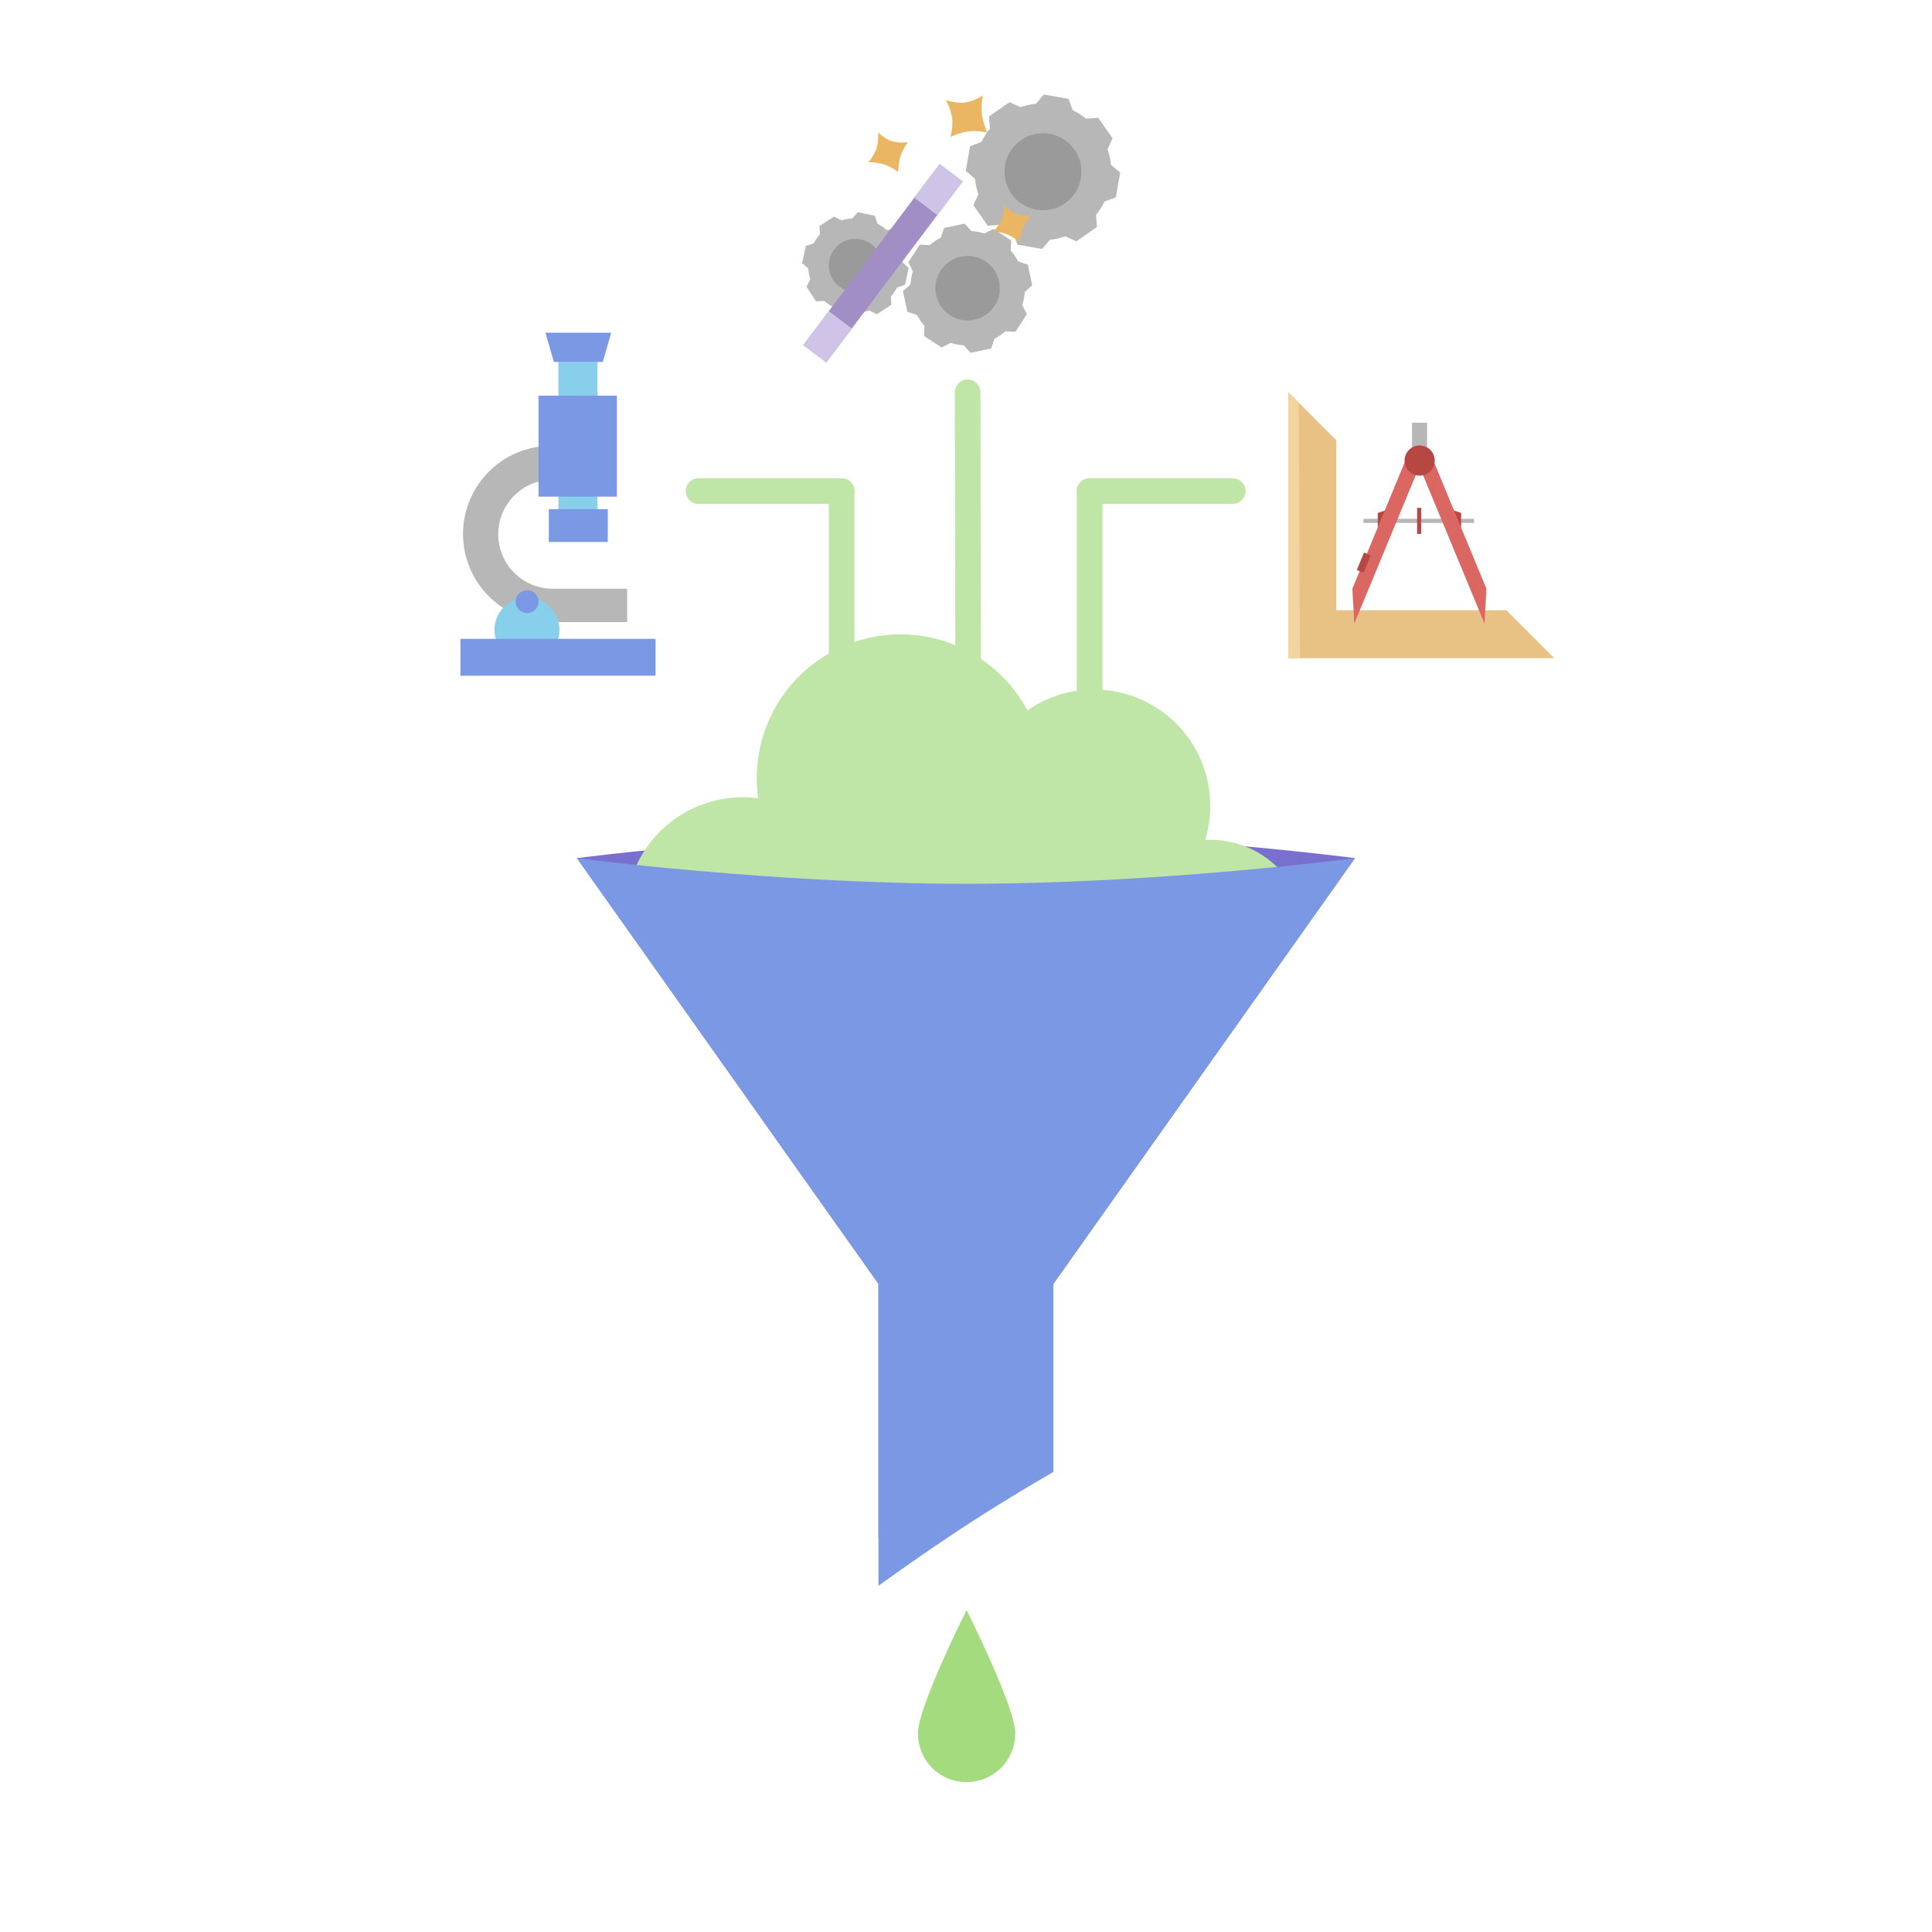
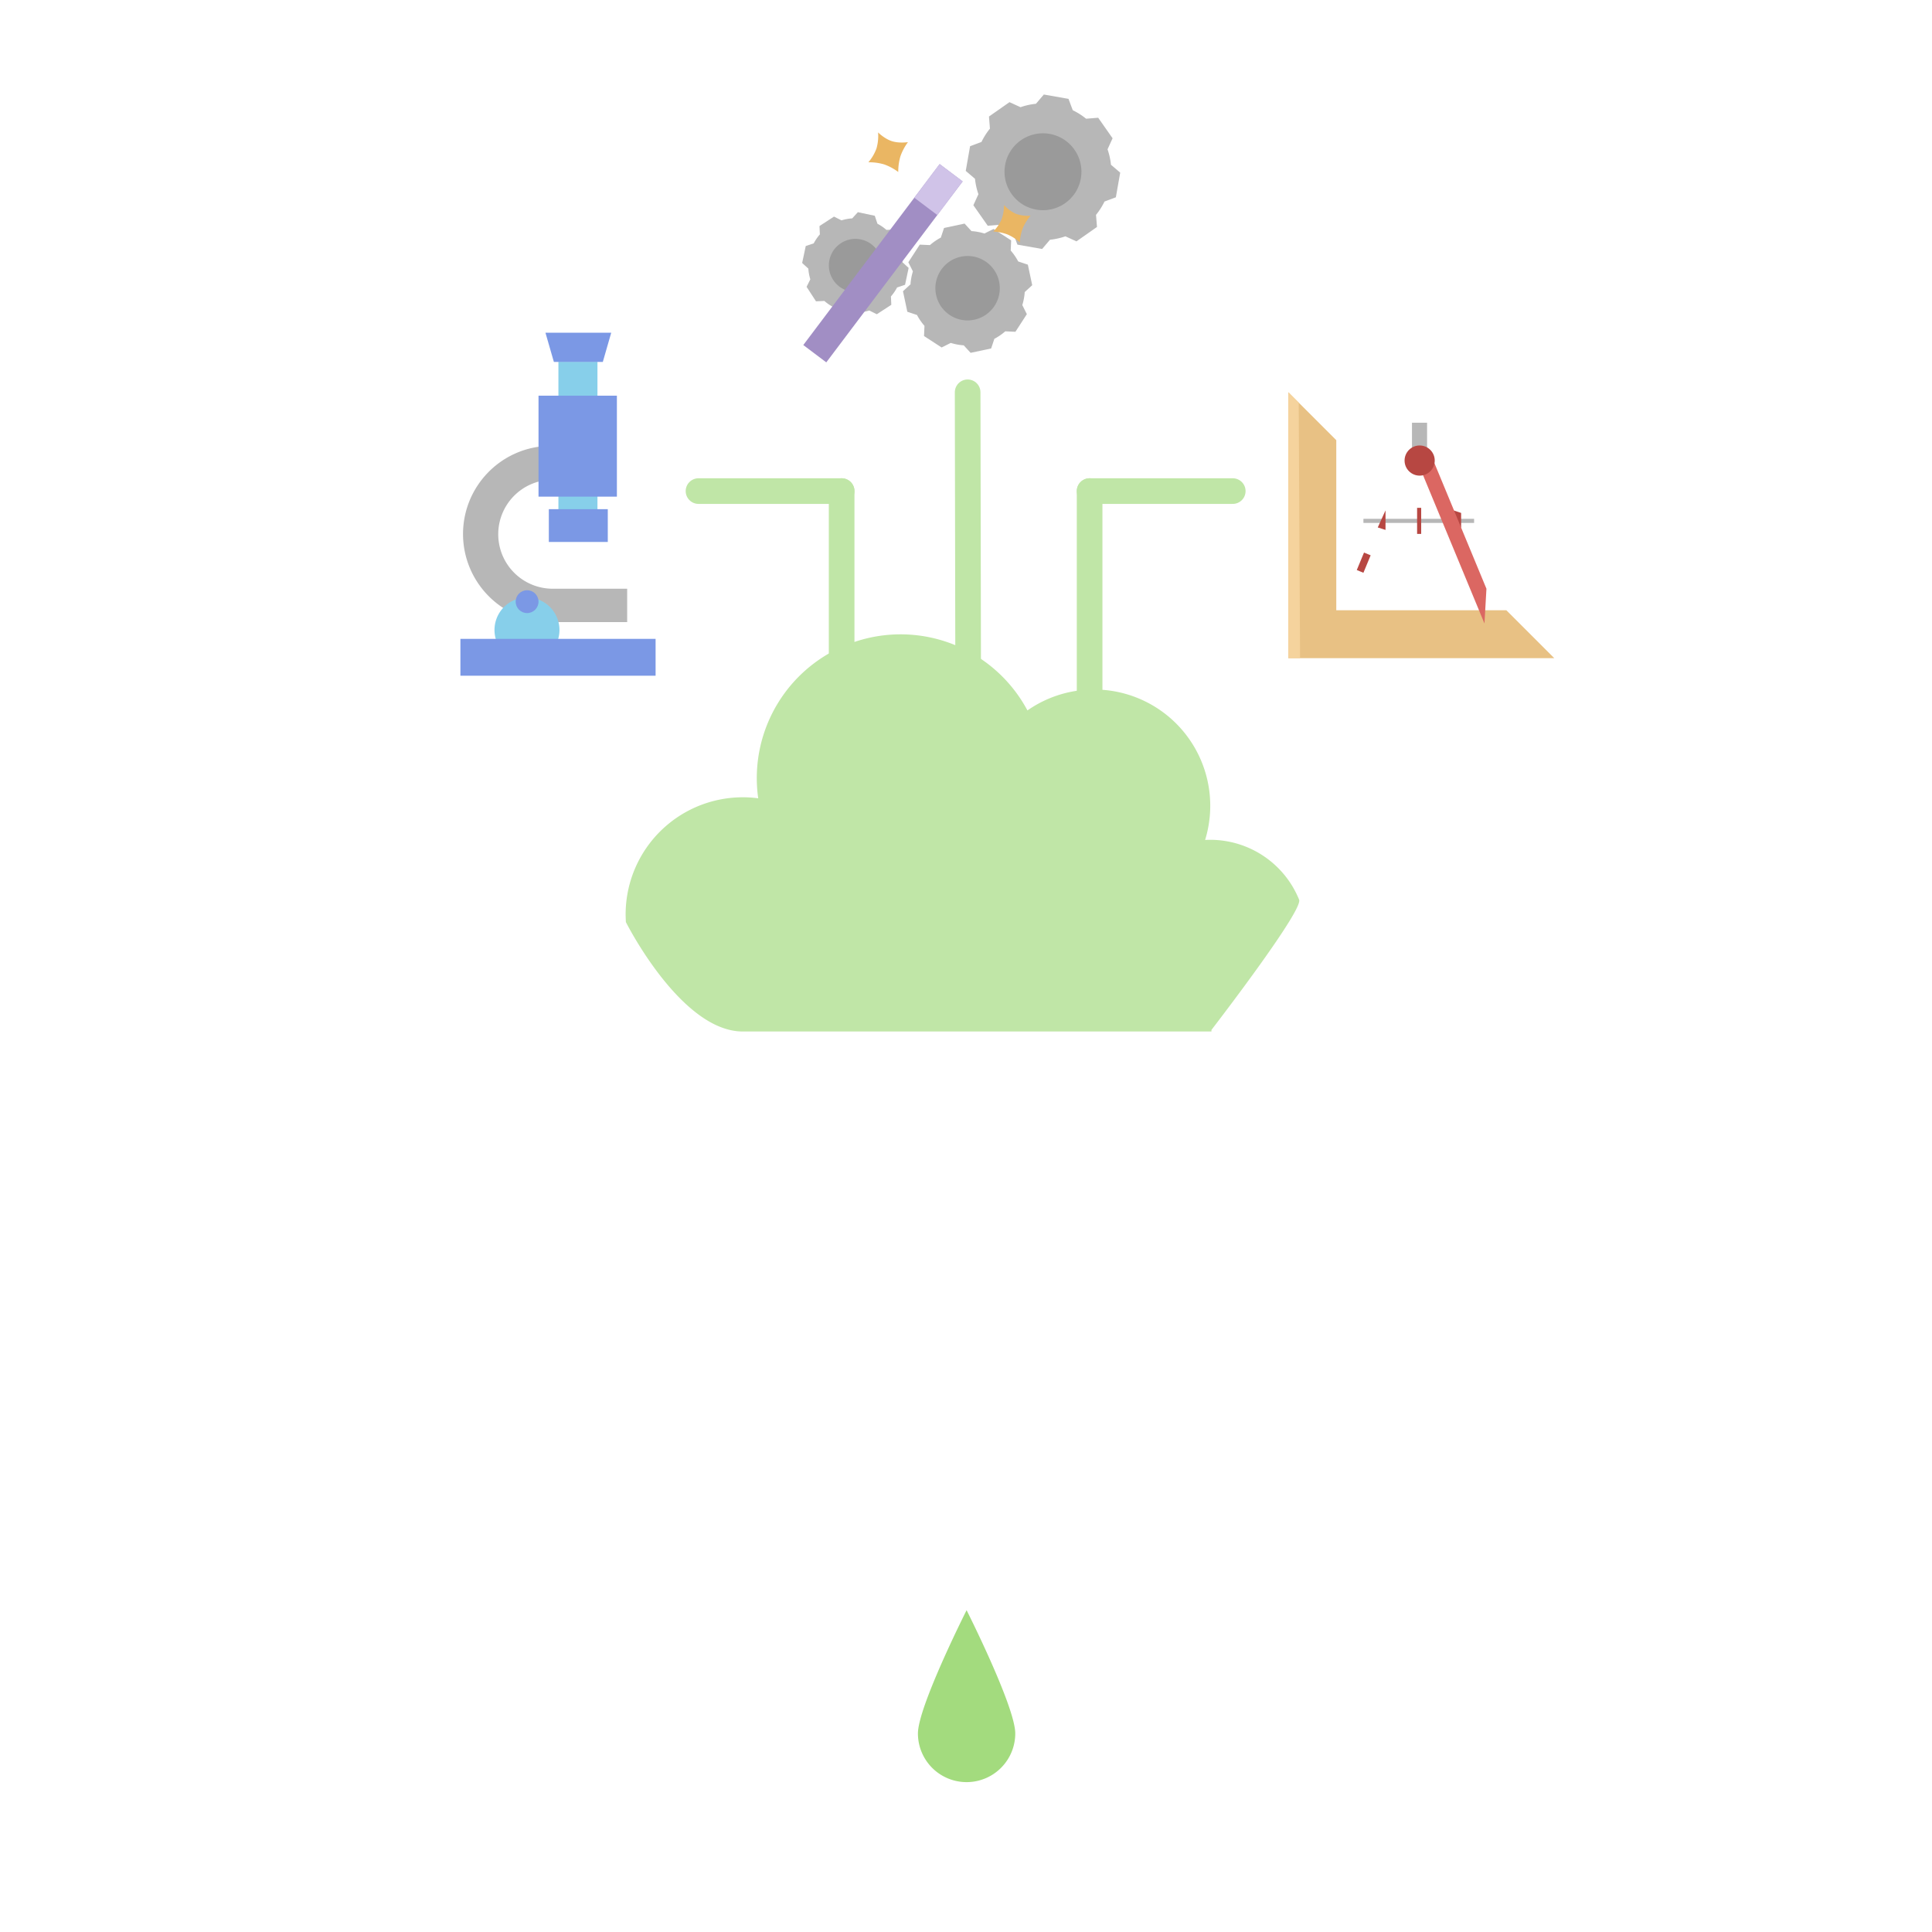
<svg xmlns="http://www.w3.org/2000/svg" width="1507" height="1507" viewBox="0 0 1507 1507">
  <defs>
    <clipPath id="clip-Artboard_119">
      <rect width="1507" height="1507" />
    </clipPath>
  </defs>
  <g id="Artboard_119" data-name="Artboard – 119" clip-path="url(#clip-Artboard_119)">
    <g id="Group_400" data-name="Group 400" transform="translate(0.001 3.808)">
      <path id="Path_950" data-name="Path 950" d="M37.96-72.457S75.92,2.8,75.92,23.691a37.96,37.96,0,0,1-75.92,0C0,2.8,37.96-72.457,37.96-72.457Z" transform="translate(716 1324.634)" fill="#a3db7e" />
-       <path id="Path_945" data-name="Path 945" d="M-22131.787,2386.113V2188.022L-22367,1856s152.244-20,303.969-20,302.934,20,302.934,20l-235.217,332.025Z" transform="translate(22817.002 -1190.44)" fill="#796fce" />
      <path id="Union_81" data-name="Union 81" d="M456.018,309.775H91.111C42.877,309.5.194,224.426.194,224.426S0,220.55,0,218.431a91.418,91.418,0,0,1,103.42-90.552,112.158,112.158,0,0,1,210-68.533A90.687,90.687,0,0,1,452.01,160.366q1.992-.105,4.008-.106a74.849,74.849,0,0,1,69.316,46.706c3.247,7.956-59.91,90.568-68.382,101.595v1.214Z" transform="translate(488 491)" fill="#c0e6a7" />
      <g id="Group_399" data-name="Group 399" transform="translate(505 273.131)">
        <line id="Line_43" data-name="Line 43" y2="344.386" transform="translate(344.92 106.116)" fill="none" stroke="#c0e6a7" stroke-linecap="round" stroke-width="20" />
        <line id="Line_44" data-name="Line 44" x2="0.786" y2="434.808" transform="translate(249.781 29.062)" fill="none" stroke="#c0e6a7" stroke-linecap="round" stroke-width="20" />
        <line id="Line_45" data-name="Line 45" y2="344.386" transform="translate(151.497 106.116)" fill="none" stroke="#c0e6a7" stroke-linecap="round" stroke-width="20" />
        <line id="Line_46" data-name="Line 46" x1="111.65" transform="translate(344.92 106.116)" fill="none" stroke="#c0e6a7" stroke-linecap="round" stroke-width="20" />
        <line id="Line_47" data-name="Line 47" x1="111.65" transform="translate(39.848 106.116)" fill="none" stroke="#c0e6a7" stroke-linecap="round" stroke-width="20" />
      </g>
-       <path id="Path_951" data-name="Path 951" d="M-22131.787,2423.582v-235.56L-22367,1856s152.244,20,303.969,20,302.934-20,302.934-20l-235.217,332.025v146.731s-33.6,19.229-67.717,41.436S-22131.787,2423.582-22131.787,2423.582Z" transform="translate(22817 -1190.44)" fill="#7b98e5" />
    </g>
    <g id="Group_395" data-name="Group 395" transform="translate(1180.762 64.139)">
      <g id="Group_393" data-name="Group 393" transform="translate(-279.491 345.538) rotate(-45)">
        <path id="Path_912" data-name="Path 912" d="M146.643,0h0L0,146.643,146.643,293.286V240.452L52.834,146.643l93.808-93.809V0h0Z" transform="translate(0 0)" fill="#e8c184" />
        <path id="Path_911" data-name="Path 911" d="M146.643,0h0L0,146.643l6.443,6.443L146.643,11.4V0h0Z" transform="translate(0 0)" fill="#f5d39d" />
      </g>
      <g id="Group_394" data-name="Group 394" transform="translate(-135.264 265.599)">
        <rect id="Rectangle_305" data-name="Rectangle 305" width="11.762" height="20.732" transform="translate(55.88 0)" fill="#b7b7b7" />
        <rect id="Rectangle_307" data-name="Rectangle 307" width="86.318" height="3.19" transform="translate(18.004 74.955)" fill="#b7b7b7" />
-         <path id="Path_906" data-name="Path 906" d="M15.24,0,13.315,6.044H1.981L0,0Z" transform="translate(35.232 68.368) rotate(90)" fill="#b74742" />
+         <path id="Path_906" data-name="Path 906" d="M15.24,0,13.315,6.044L0,0Z" transform="translate(35.232 68.368) rotate(90)" fill="#b74742" />
        <path id="Path_905" data-name="Path 905" d="M15.24,6.044,13.315,0H1.981L0,6.044Z" transform="translate(94.213 68.368) rotate(90)" fill="#b74742" />
        <path id="Path_903" data-name="Path 903" d="M11.8,0V132.707H0V24.46L5.147,13.788Z" transform="translate(123.318 152.078) rotate(157.5)" fill="#db6762" />
-         <path id="Path_904" data-name="Path 904" d="M11.8,132.707V0H0V108.247L5.147,118.92Z" transform="translate(50.785 29.473) rotate(22.5)" fill="#db6762" />
        <circle id="Ellipse_290" data-name="Ellipse 290" cx="11.762" cy="11.762" r="11.762" transform="translate(50.099 17.742)" fill="#b74742" />
        <rect id="Rectangle_306" data-name="Rectangle 306" width="5.603" height="14.745" transform="translate(18.462 101.271) rotate(22.5)" fill="#b74742" />
        <rect id="Rectangle_308" data-name="Rectangle 308" width="3.19" height="20.334" transform="translate(59.867 66.383)" fill="#b74742" />
      </g>
    </g>
    <g id="Group_392" data-name="Group 392" transform="translate(359.125 259.529)">
      <path id="Subtraction_34" data-name="Subtraction 34" d="M128.012,137.018H68.675a68.306,68.306,0,0,1-38.4-11.74A68.923,68.923,0,0,1,5.4,95.036a68.688,68.688,0,0,1,6.332-65.184,68.881,68.881,0,0,1,30.215-24.9A68.094,68.094,0,0,1,60.723,0V26.963a42.51,42.51,0,0,0,9.254,84.007h58.035v26.046Z" transform="translate(2.073 88.721)" fill="#b7b7b7" />
      <rect id="Rectangle_298" data-name="Rectangle 298" width="30.456" height="131.632" transform="translate(76.45 22.67)" fill="#87cfea" />
      <rect id="Rectangle_297" data-name="Rectangle 297" width="61.134" height="78.749" transform="translate(60.93 49.111)" fill="#7b98e5" />
      <rect id="Rectangle_299" data-name="Rectangle 299" width="45.985" height="25.576" transform="translate(68.977 137.633)" fill="#7b98e5" />
      <path id="Path_900" data-name="Path 900" d="M13.152,0H51.308L44.826,22.483V22.8H6.668v-.322l-.093.322L0,0Z" transform="translate(66.338 0)" fill="#7b98e5" />
      <path id="Polygon_179" data-name="Polygon 179" d="M21.227,39.273a25.335,25.335,0,0,1,44.166,0h0A25.335,25.335,0,0,1,43.31,77.025h0A25.335,25.335,0,0,1,21.227,39.273Z" transform="translate(8.622 180.169)" fill="#87cfea" />
      <circle id="Ellipse_289" data-name="Ellipse 289" cx="8.91" cy="8.91" r="8.91" transform="translate(43.111 200.862)" fill="#7b98e5" />
      <rect id="Rectangle_304" data-name="Rectangle 304" width="152.249" height="28.741" transform="translate(0 238.8)" fill="#7b98e5" />
    </g>
    <g id="Group_228" data-name="Group 228" transform="translate(481 -111.713)">
      <ellipse id="Ellipse_225" data-name="Ellipse 225" cx="37.085" cy="41.535" rx="37.085" ry="41.535" transform="translate(290.647 208.843) rotate(-7)" fill="#9a9a9a" />
      <ellipse id="Ellipse_226" data-name="Ellipse 226" cx="27.443" cy="28.608" rx="27.443" ry="28.608" transform="translate(244.505 311.226) rotate(-7)" fill="#9a9a9a" />
      <ellipse id="Ellipse_224" data-name="Ellipse 224" cx="27.443" cy="28.608" rx="27.443" ry="28.608" transform="translate(155.697 295.656) rotate(-7)" fill="#9a9a9a" />
      <path id="Exclusion_6" data-name="Exclusion 6" d="M69.218,0H49.665l-4.8,8.161A53.068,53.068,0,0,0,33.49,12.877L24.323,10.5,10.5,24.323l2.38,9.164A53.05,53.05,0,0,0,8.157,44.871L0,49.665V69.218l8.157,4.794A53.049,53.049,0,0,0,12.877,85.4L10.5,94.56l13.826,13.826,9.167-2.38a53.078,53.078,0,0,0,11.379,4.716l4.8,8.161H69.218l4.8-8.164A53.047,53.047,0,0,0,85.387,106l9.173,2.382L108.386,94.56,106,85.385a53.046,53.046,0,0,0,4.712-11.366l8.168-4.8V49.665l-8.168-4.8A53.049,53.049,0,0,0,106,33.5l2.382-9.175L94.56,10.5l-9.173,2.382A53.046,53.046,0,0,0,74.016,8.164L69.218,0ZM59.437,89.427a30.207,30.207,0,0,1-6.043-.609,29.82,29.82,0,0,1-10.722-4.512A30.073,30.073,0,0,1,31.808,71.113a29.835,29.835,0,0,1-1.747-5.629,30.278,30.278,0,0,1,0-12.086,29.821,29.821,0,0,1,4.512-10.722A30.073,30.073,0,0,1,47.765,31.812a29.834,29.834,0,0,1,5.629-1.747,30.278,30.278,0,0,1,12.086,0A29.821,29.821,0,0,1,76.2,34.577,30.074,30.074,0,0,1,87.066,47.77,29.836,29.836,0,0,1,88.814,53.4a30.279,30.279,0,0,1,0,12.086A29.821,29.821,0,0,1,84.3,76.207,30.074,30.074,0,0,1,71.109,87.071a29.835,29.835,0,0,1-5.629,1.747A30.206,30.206,0,0,1,59.437,89.427Z" transform="matrix(-0.819, 0.574, -0.574, -0.819, 415.342, 260.248)" fill="#b7b7b7" />
      <path id="Exclusion_7" data-name="Exclusion 7" d="M57.99,0H41.609L37.59,6.837a44.46,44.46,0,0,0-9.533,3.951l-7.68-1.994L8.794,20.378l1.994,7.678a44.445,44.445,0,0,0-3.954,9.537L0,41.609V57.99l6.834,4.016a44.444,44.444,0,0,0,3.954,9.537L8.794,79.221,20.378,90.8l7.68-1.994a44.468,44.468,0,0,0,9.533,3.951L41.609,99.6H57.99l4.02-6.84a44.441,44.441,0,0,0,9.527-3.95l7.685,2L90.8,79.221l-2-7.687a44.441,44.441,0,0,0,3.947-9.523L99.6,57.99V41.609l-6.843-4.022a44.444,44.444,0,0,0-3.947-9.523l2-7.687L79.221,8.794l-7.685,2A44.442,44.442,0,0,0,62.01,6.84L57.99,0ZM49.8,74.921a25.307,25.307,0,0,1-5.063-.51,24.983,24.983,0,0,1-8.983-3.78,25.195,25.195,0,0,1-9.1-11.053,25,25,0,0,1-1.464-4.716,25.367,25.367,0,0,1,0-10.126,24.984,24.984,0,0,1,3.78-8.983,25.2,25.2,0,0,1,11.053-9.1,25,25,0,0,1,4.716-1.464,25.366,25.366,0,0,1,10.126,0,24.984,24.984,0,0,1,8.983,3.78,25.2,25.2,0,0,1,9.1,11.053,25,25,0,0,1,1.464,4.716,25.367,25.367,0,0,1,0,10.126,24.984,24.984,0,0,1-3.78,8.983,25.2,25.2,0,0,1-11.053,9.1,25,25,0,0,1-4.716,1.464A25.307,25.307,0,0,1,49.8,74.921Z" transform="matrix(-0.978, 0.208, -0.208, -0.978, 332.806, 374.871)" fill="#b7b7b7" />
      <path id="Exclusion_8" data-name="Exclusion 8" d="M47.749,0H34.261L30.952,5.63A36.609,36.609,0,0,0,23.1,8.883L16.779,7.241,7.241,16.779,8.883,23.1a36.6,36.6,0,0,0-3.256,7.853L0,34.261V47.749l5.627,3.307a36.6,36.6,0,0,0,3.255,7.853L7.241,65.231l9.538,9.538L23.1,73.127a36.615,36.615,0,0,0,7.85,3.254l3.309,5.63H47.749l3.31-5.632A36.594,36.594,0,0,0,58.9,73.126l6.328,1.643,9.538-9.538L73.125,58.9a36.594,36.594,0,0,0,3.25-7.841l5.634-3.311V34.261l-5.634-3.312a36.6,36.6,0,0,0-3.25-7.841l1.644-6.329L65.231,7.241,58.9,8.884a36.594,36.594,0,0,0-7.844-3.252L47.749,0ZM41,61.69a20.838,20.838,0,0,1-4.169-.42,20.571,20.571,0,0,1-7.4-3.112,20.746,20.746,0,0,1-7.494-9.1,20.582,20.582,0,0,1-1.205-3.883,20.887,20.887,0,0,1,0-8.338,20.572,20.572,0,0,1,3.112-7.4,20.746,20.746,0,0,1,9.1-7.494,20.582,20.582,0,0,1,3.883-1.205,20.887,20.887,0,0,1,8.338,0,20.572,20.572,0,0,1,7.4,3.112,20.746,20.746,0,0,1,7.494,9.1,20.581,20.581,0,0,1,1.205,3.883,20.887,20.887,0,0,1,0,8.338,20.572,20.572,0,0,1-3.112,7.4,20.746,20.746,0,0,1-9.1,7.494,20.582,20.582,0,0,1-3.883,1.205A20.838,20.838,0,0,1,41,61.69Z" transform="matrix(-0.839, 0.545, -0.545, -0.839, 242.976, 330.807)" fill="#b7b7b7" />
      <g id="Group_204" data-name="Group 204" transform="translate(251.944 239.7) rotate(37)">
        <rect id="Rectangle_184" data-name="Rectangle 184" width="22.463" height="176.735" transform="translate(0 0)" fill="#a18ec4" />
        <rect id="Rectangle_185" data-name="Rectangle 185" width="22.463" height="32.846" transform="translate(0 0)" fill="#d0c3e8" />
-         <rect id="Rectangle_186" data-name="Rectangle 186" width="22.463" height="33.058" transform="translate(0 143.677)" fill="#d0c3e8" />
      </g>
-       <path id="Path_444" data-name="Path 444" d="M26.942,0a50.015,50.015,0,0,0,3.184,14.463A50.015,50.015,0,0,0,38.1,26.942,48.84,48.84,0,0,0,23.611,30.06,48.84,48.84,0,0,0,11.16,38.1,42.036,42.036,0,0,0,8.518,23.413,42.036,42.036,0,0,0,0,11.16s8.174.683,14.909-2.107S26.942,0,26.942,0Z" transform="matrix(0.964, 0.267, -0.267, 0.964, 259.732, 178.937)" fill="#eab663" />
      <path id="Path_446" data-name="Path 446" d="M22.642,0a42.032,42.032,0,0,0,2.676,12.155,42.032,42.032,0,0,0,6.7,10.487,41.045,41.045,0,0,0-12.178,2.62A41.045,41.045,0,0,0,9.378,32.02a35.326,35.326,0,0,0-2.22-12.344A35.326,35.326,0,0,0,0,9.378s6.869.574,12.53-1.771S22.642,0,22.642,0Z" transform="translate(210.016 207.869) rotate(40.5)" fill="#eab663" />
      <path id="Path_447" data-name="Path 447" d="M20.62,0a38.279,38.279,0,0,0,2.437,11.069,38.279,38.279,0,0,0,6.1,9.55,37.379,37.379,0,0,0-11.09,2.386,37.38,37.38,0,0,0-9.529,6.155A32.172,32.172,0,0,0,6.519,17.919,32.172,32.172,0,0,0,0,8.541,28.186,28.186,0,0,0,11.411,6.928,28.186,28.186,0,0,0,20.62,0Z" transform="translate(308.132 265.546) rotate(44.5)" fill="#eab663" />
    </g>
  </g>
</svg>